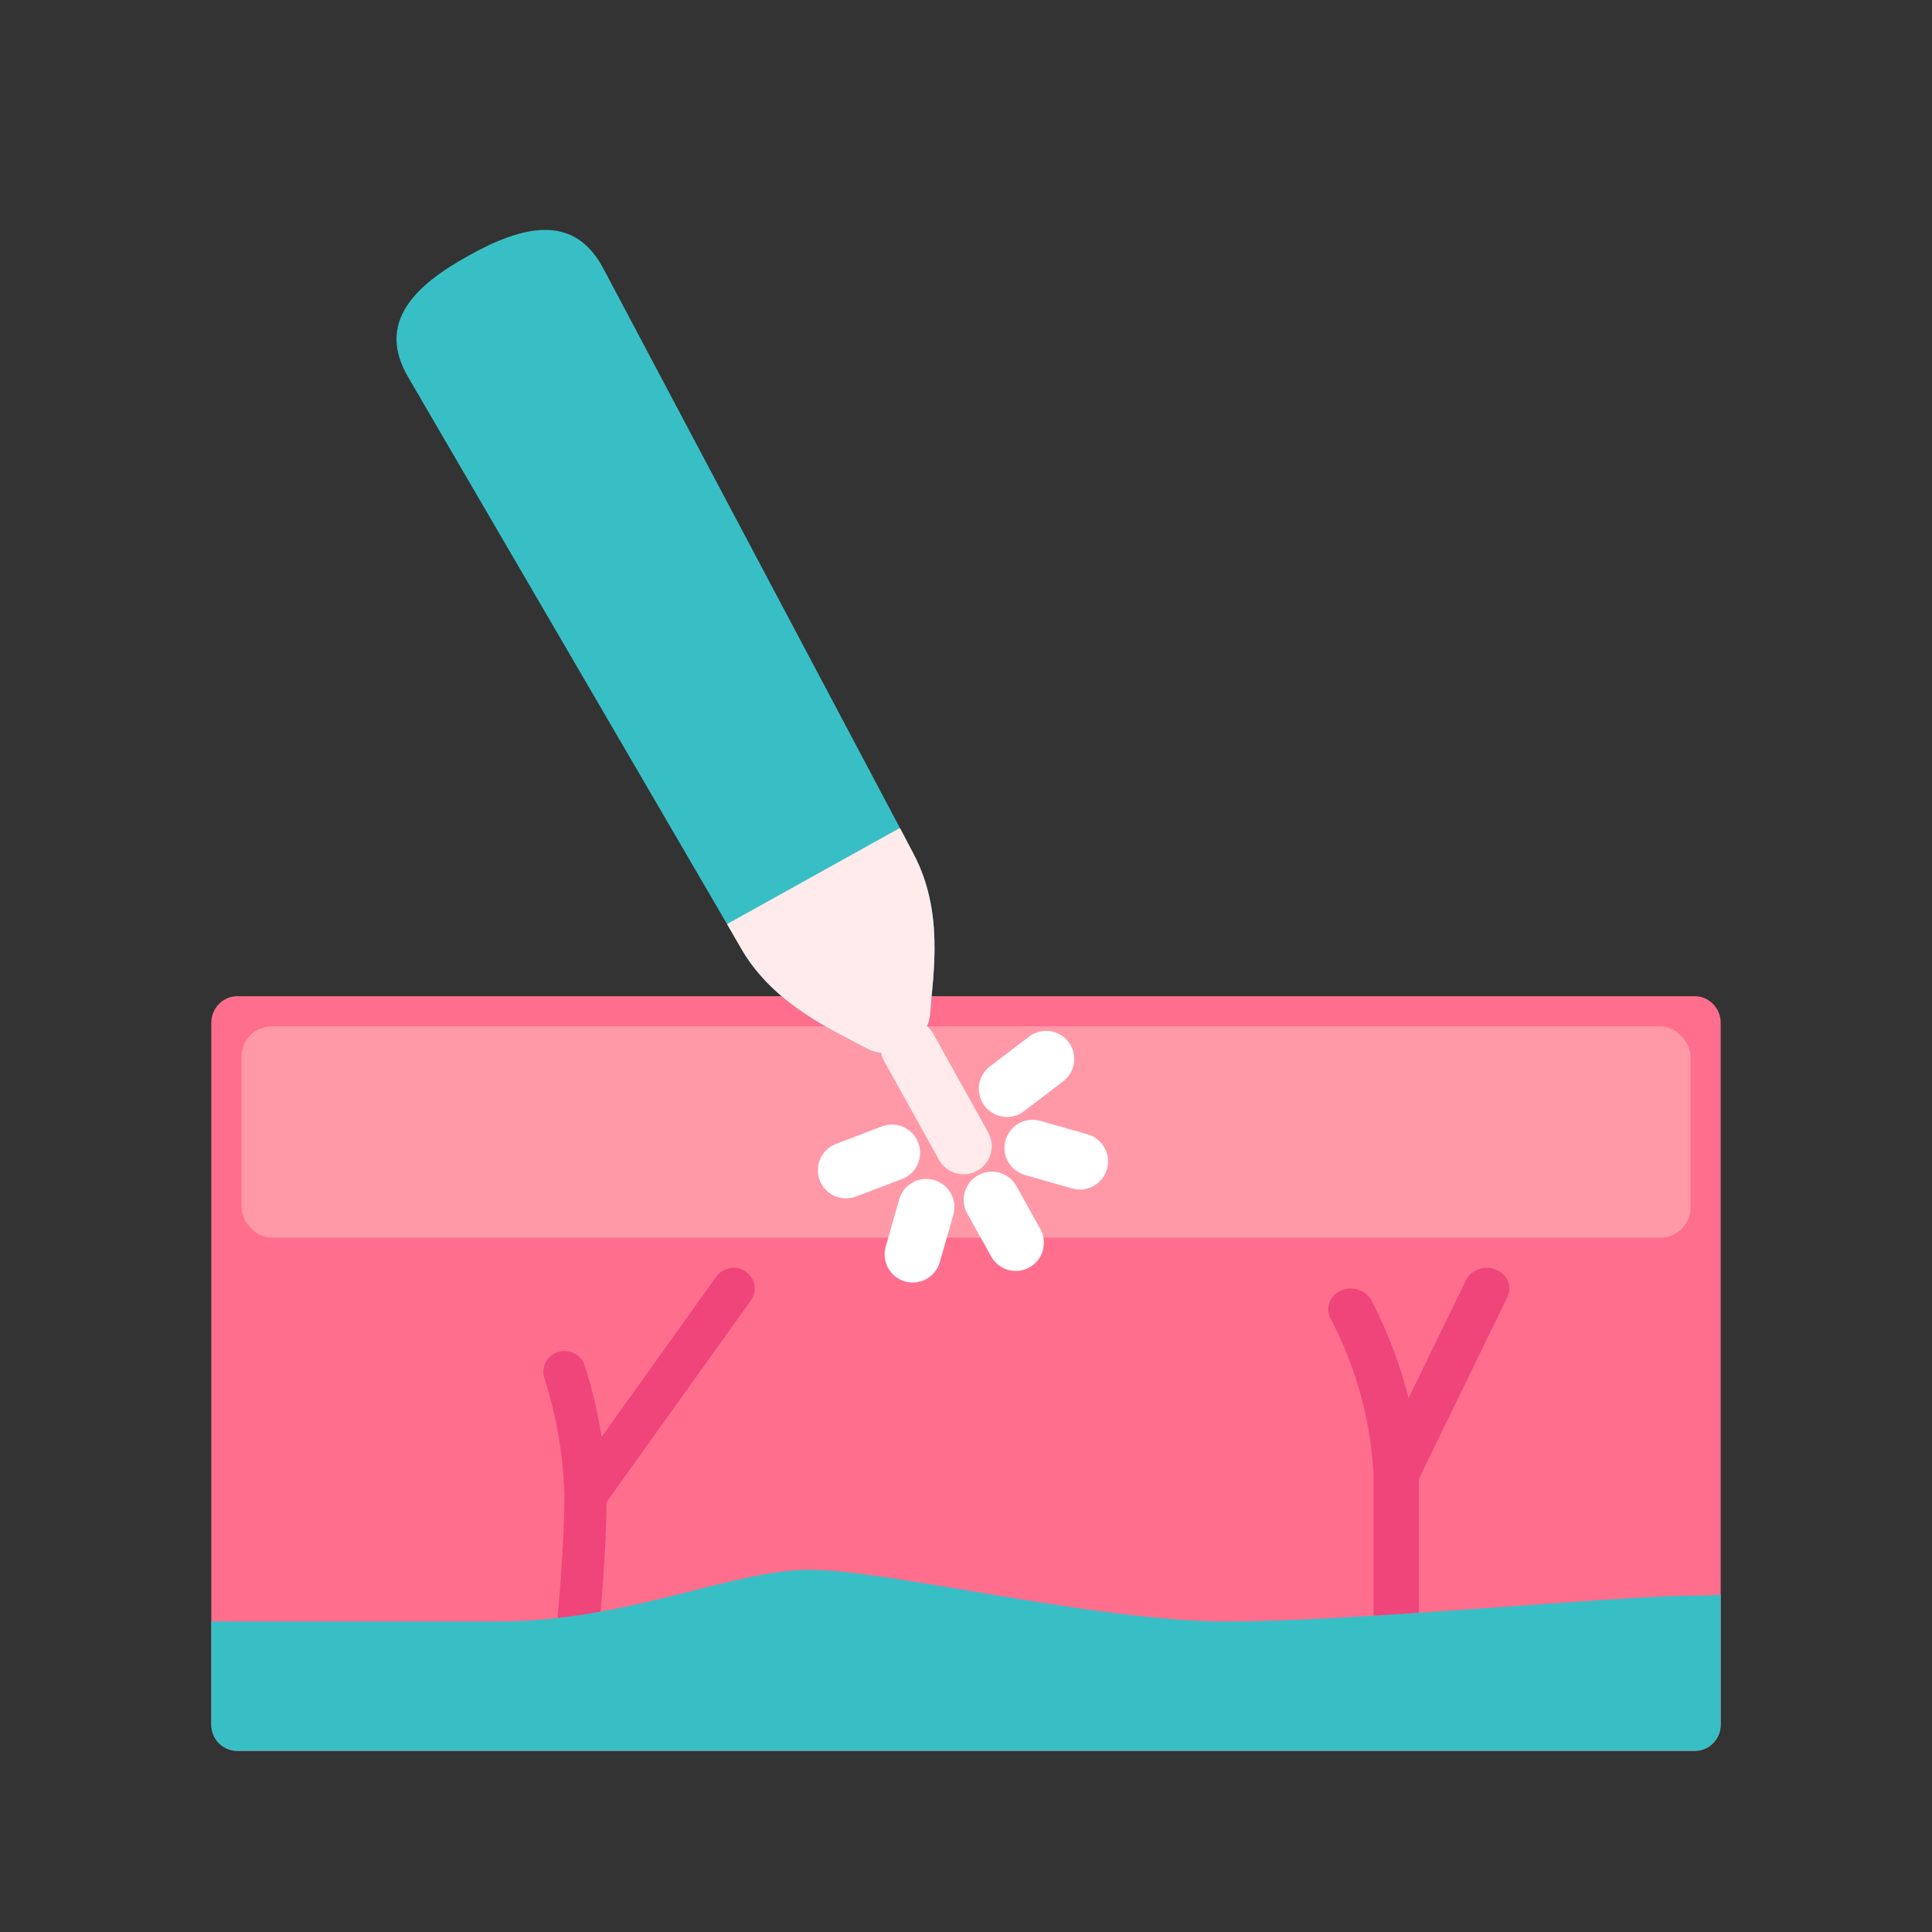
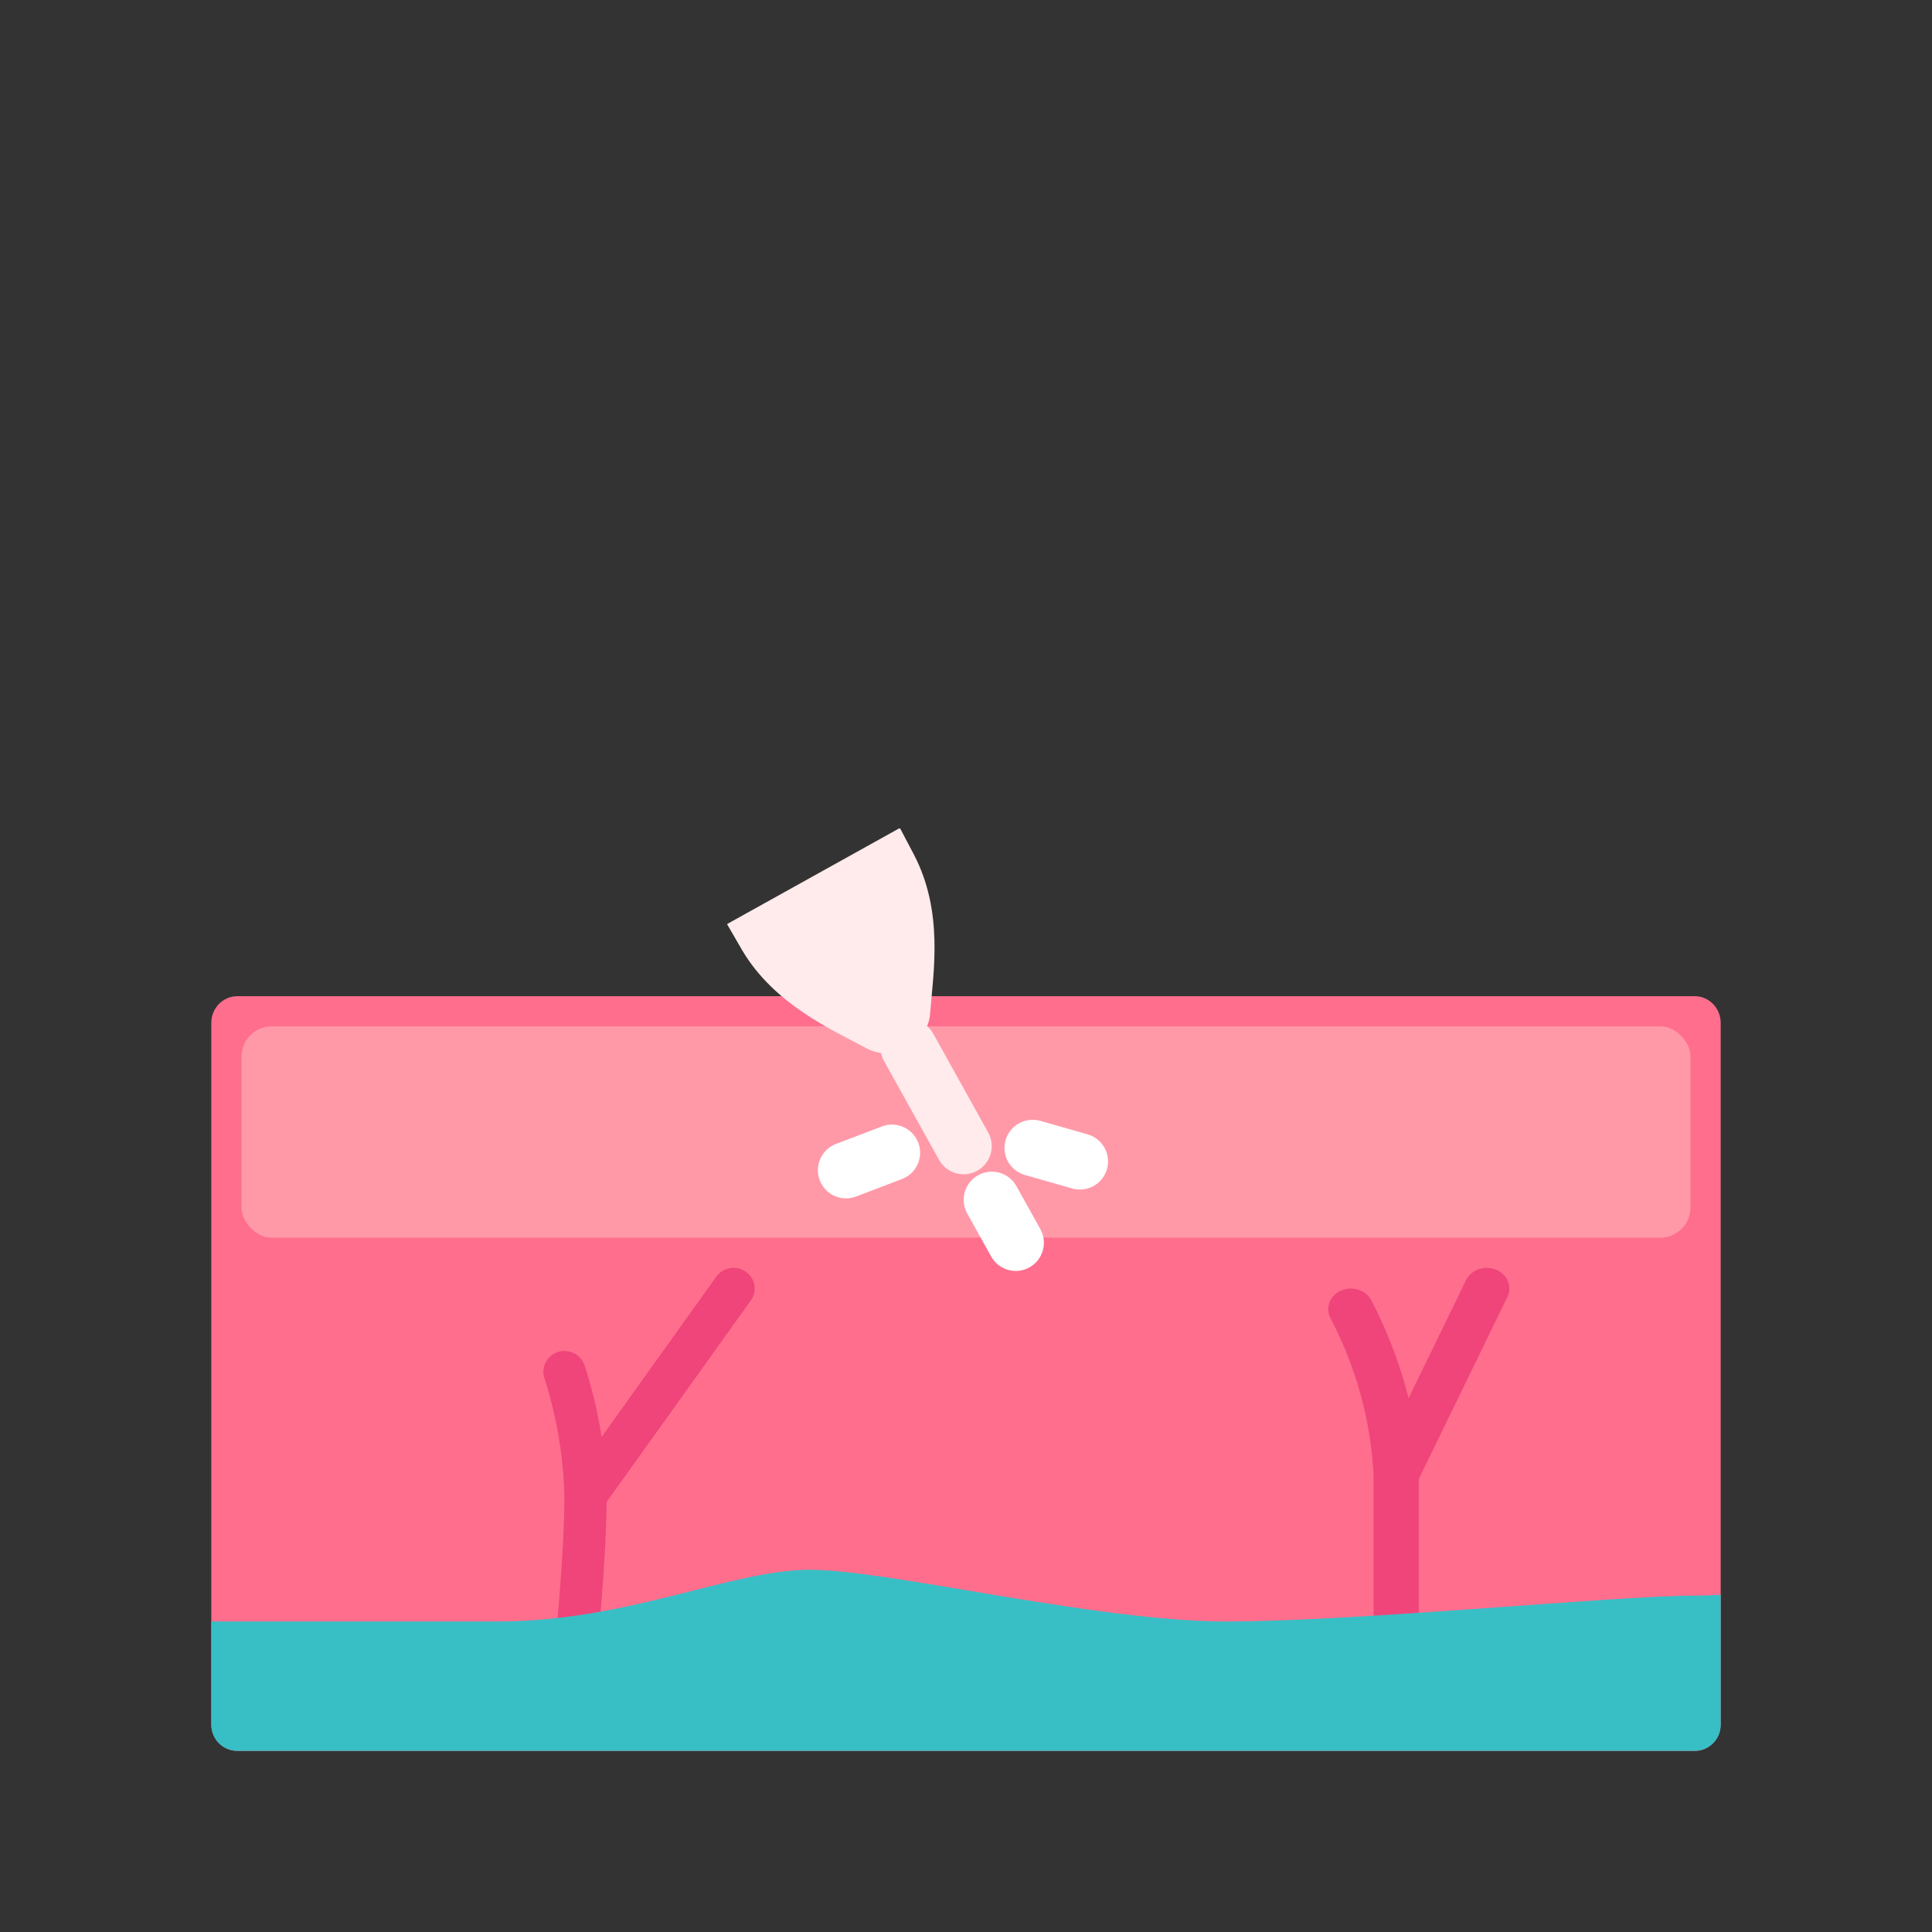
<svg xmlns="http://www.w3.org/2000/svg" width="64" height="64" viewBox="0 0 64 64" fill="none">
  <rect x="0" y="0" width="64" height="64" fill="#333333" stroke="none" />
  <g clip-path="url(#clip0_1_247)">
    <path d="M56.138 33H7.862C7.386 33 7 33.395 7 33.882V57.118C7 57.605 7.386 58 7.862 58H56.138C56.614 58 57 57.605 57 57.118V33.882C57 33.395 56.614 33 56.138 33Z" fill="#FF6E8D" />
    <path d="M23.722 42.3L19.931 47.598C19.803 46.79 19.612 45.993 19.361 45.214C19.3 45.044 19.174 44.904 19.009 44.825C18.844 44.745 18.653 44.732 18.479 44.789C18.304 44.846 18.16 44.968 18.076 45.128C17.993 45.289 17.977 45.475 18.033 45.646C18.437 46.907 18.66 48.217 18.697 49.537C18.697 51.528 18.393 54.521 18.217 56.252C18.2 56.432 18.256 56.611 18.374 56.751C18.491 56.89 18.66 56.979 18.844 56.997C19.028 57.015 19.211 56.961 19.355 56.847C19.498 56.733 19.59 56.568 19.609 56.389C19.785 54.656 20.072 51.933 20.094 49.756L24.868 43.085C24.922 43.011 24.961 42.928 24.982 42.839C25.003 42.751 25.006 42.659 24.99 42.57C24.975 42.481 24.941 42.395 24.892 42.319C24.842 42.242 24.777 42.176 24.701 42.124C24.625 42.072 24.54 42.035 24.449 42.016C24.358 41.996 24.265 41.995 24.174 42.011C24.083 42.028 23.996 42.062 23.918 42.111C23.84 42.161 23.774 42.225 23.722 42.3Z" fill="#EF457A" />
    <path d="M49.554 42.059C49.373 41.985 49.166 41.981 48.981 42.046C48.795 42.111 48.646 42.24 48.565 42.406L46.661 46.316C46.377 45.194 45.962 44.103 45.421 43.062C45.332 42.9 45.176 42.777 44.987 42.719C44.798 42.662 44.593 42.675 44.415 42.756C44.237 42.838 44.101 42.98 44.038 43.152C43.976 43.325 43.99 43.513 44.079 43.675C44.925 45.295 45.408 47.053 45.5 48.846V56.315C45.5 56.497 45.579 56.671 45.719 56.8C45.86 56.928 46.051 57 46.25 57C46.449 57 46.639 56.928 46.78 56.8C46.921 56.671 47 56.497 47 56.315V48.992L49.935 42.962C50.016 42.796 50.021 42.608 49.95 42.438C49.879 42.269 49.736 42.132 49.554 42.059Z" fill="#EF457A" />
    <path d="M56.138 52.857C53.552 52.857 44.931 53.714 40.621 53.714C36.31 53.714 29.414 52 26.828 52C24.241 52 20.793 53.714 16.483 53.714H7V57.143C7 57.37 7.091 57.588 7.252 57.749C7.414 57.91 7.633 58 7.862 58H56.138C56.367 58 56.586 57.91 56.748 57.749C56.909 57.588 57 57.37 57 57.143V52.825C56.715 52.846 56.428 52.857 56.138 52.857Z" fill="#38BFC6" />
    <rect x="8" y="34" width="48" height="7" rx="1" fill="#FF99A8" />
-     <path d="M15.518 8.472C17.332 7.458 19.022 7.061 19.99 8.901L29.825 27.454L30.277 28.314C31.263 30.204 30.917 32.212 30.817 33.514C30.805 33.762 30.731 34.002 30.6 34.212C30.469 34.422 30.286 34.595 30.069 34.714C29.852 34.834 29.608 34.895 29.361 34.892C29.113 34.89 28.87 34.824 28.656 34.701C27.53 34.095 25.646 33.267 24.586 31.479L24.088 30.619L13.523 12.497C12.47 10.704 13.699 9.478 15.518 8.472Z" fill="#38BFC6" />
    <path d="M24.088 30.619L24.099 30.603L29.791 27.438L29.825 27.454L30.277 28.314C31.263 30.204 30.917 32.212 30.817 33.514C30.805 33.762 30.731 34.002 30.6 34.212C30.469 34.422 30.286 34.595 30.069 34.714C29.852 34.834 29.608 34.895 29.361 34.892C29.113 34.89 28.87 34.824 28.656 34.701C27.53 34.095 25.646 33.267 24.586 31.479L24.088 30.619Z" fill="#FFEBEB" />
    <path d="M30.358 33.8C30.475 33.834 30.585 33.89 30.681 33.966C30.777 34.042 30.857 34.137 30.916 34.244L32.727 37.5C32.789 37.608 32.829 37.726 32.845 37.849C32.861 37.971 32.852 38.096 32.819 38.215C32.786 38.335 32.73 38.446 32.653 38.544C32.577 38.641 32.481 38.722 32.373 38.782C32.265 38.842 32.146 38.88 32.023 38.894C31.9 38.907 31.776 38.897 31.657 38.862C31.538 38.827 31.427 38.768 31.331 38.69C31.236 38.612 31.156 38.516 31.098 38.406L29.287 35.15C29.197 34.989 29.157 34.804 29.172 34.621C29.187 34.437 29.256 34.262 29.371 34.117C29.486 33.973 29.641 33.865 29.816 33.809C29.992 33.753 30.18 33.75 30.358 33.8Z" fill="#FFEBEB" />
    <path d="M33.112 38.849C33.23 38.883 33.34 38.939 33.435 39.015C33.531 39.091 33.611 39.185 33.671 39.292L34.463 40.717C34.583 40.933 34.612 41.188 34.544 41.425C34.476 41.663 34.317 41.864 34.101 41.984C33.885 42.105 33.63 42.134 33.392 42.066C33.154 41.998 32.953 41.839 32.833 41.622L32.041 40.198C31.952 40.037 31.912 39.853 31.927 39.669C31.942 39.485 32.012 39.31 32.126 39.166C32.241 39.022 32.395 38.914 32.571 38.858C32.746 38.802 32.935 38.798 33.112 38.849Z" fill="white" />
    <path d="M34.463 37.13L36.029 37.577C36.267 37.645 36.468 37.804 36.588 38.02C36.708 38.236 36.737 38.492 36.67 38.729C36.602 38.967 36.442 39.168 36.226 39.288C36.01 39.408 35.755 39.438 35.518 39.37L33.951 38.923C33.714 38.855 33.513 38.696 33.392 38.48C33.272 38.264 33.243 38.009 33.311 37.771C33.379 37.533 33.538 37.332 33.754 37.212C33.97 37.092 34.225 37.063 34.463 37.13Z" fill="white" />
-     <path d="M30.939 39.09C31.177 39.158 31.378 39.317 31.498 39.533C31.618 39.749 31.648 40.004 31.58 40.242L31.133 41.809C31.065 42.047 30.906 42.248 30.689 42.368C30.474 42.488 30.219 42.517 29.981 42.45C29.743 42.382 29.542 42.222 29.422 42.006C29.302 41.79 29.272 41.535 29.34 41.297L29.787 39.731C29.855 39.493 30.014 39.292 30.23 39.172C30.447 39.051 30.701 39.022 30.939 39.09Z" fill="white" />
    <path d="M29.804 37.289C29.992 37.343 30.158 37.455 30.279 37.608C30.401 37.762 30.471 37.95 30.479 38.145C30.488 38.34 30.435 38.534 30.327 38.697C30.22 38.861 30.064 38.986 29.881 39.056L28.359 39.636C28.244 39.68 28.123 39.7 28 39.697C27.878 39.694 27.758 39.666 27.646 39.617C27.534 39.567 27.433 39.495 27.349 39.407C27.265 39.318 27.199 39.213 27.155 39.099C27.111 38.984 27.09 38.863 27.094 38.74C27.097 38.618 27.125 38.497 27.174 38.386C27.224 38.274 27.296 38.173 27.384 38.089C27.473 38.005 27.578 37.939 27.692 37.895L29.215 37.315C29.403 37.242 29.61 37.233 29.804 37.289Z" fill="white" />
-     <path d="M34.909 34.184C35.075 34.232 35.225 34.325 35.342 34.453C35.459 34.58 35.537 34.738 35.569 34.908C35.601 35.079 35.585 35.254 35.523 35.416C35.461 35.577 35.355 35.718 35.217 35.823L33.921 36.81C33.724 36.96 33.476 37.025 33.231 36.992C32.986 36.958 32.765 36.829 32.615 36.632C32.466 36.435 32.401 36.187 32.434 35.942C32.468 35.697 32.597 35.475 32.794 35.326L34.09 34.338C34.205 34.251 34.339 34.191 34.481 34.165C34.623 34.138 34.77 34.145 34.909 34.184Z" fill="white" />
  </g>
  <defs>
    <clipPath id="clip0_1_247">
      <rect width="64" height="64" fill="white" />
    </clipPath>
  </defs>
</svg>